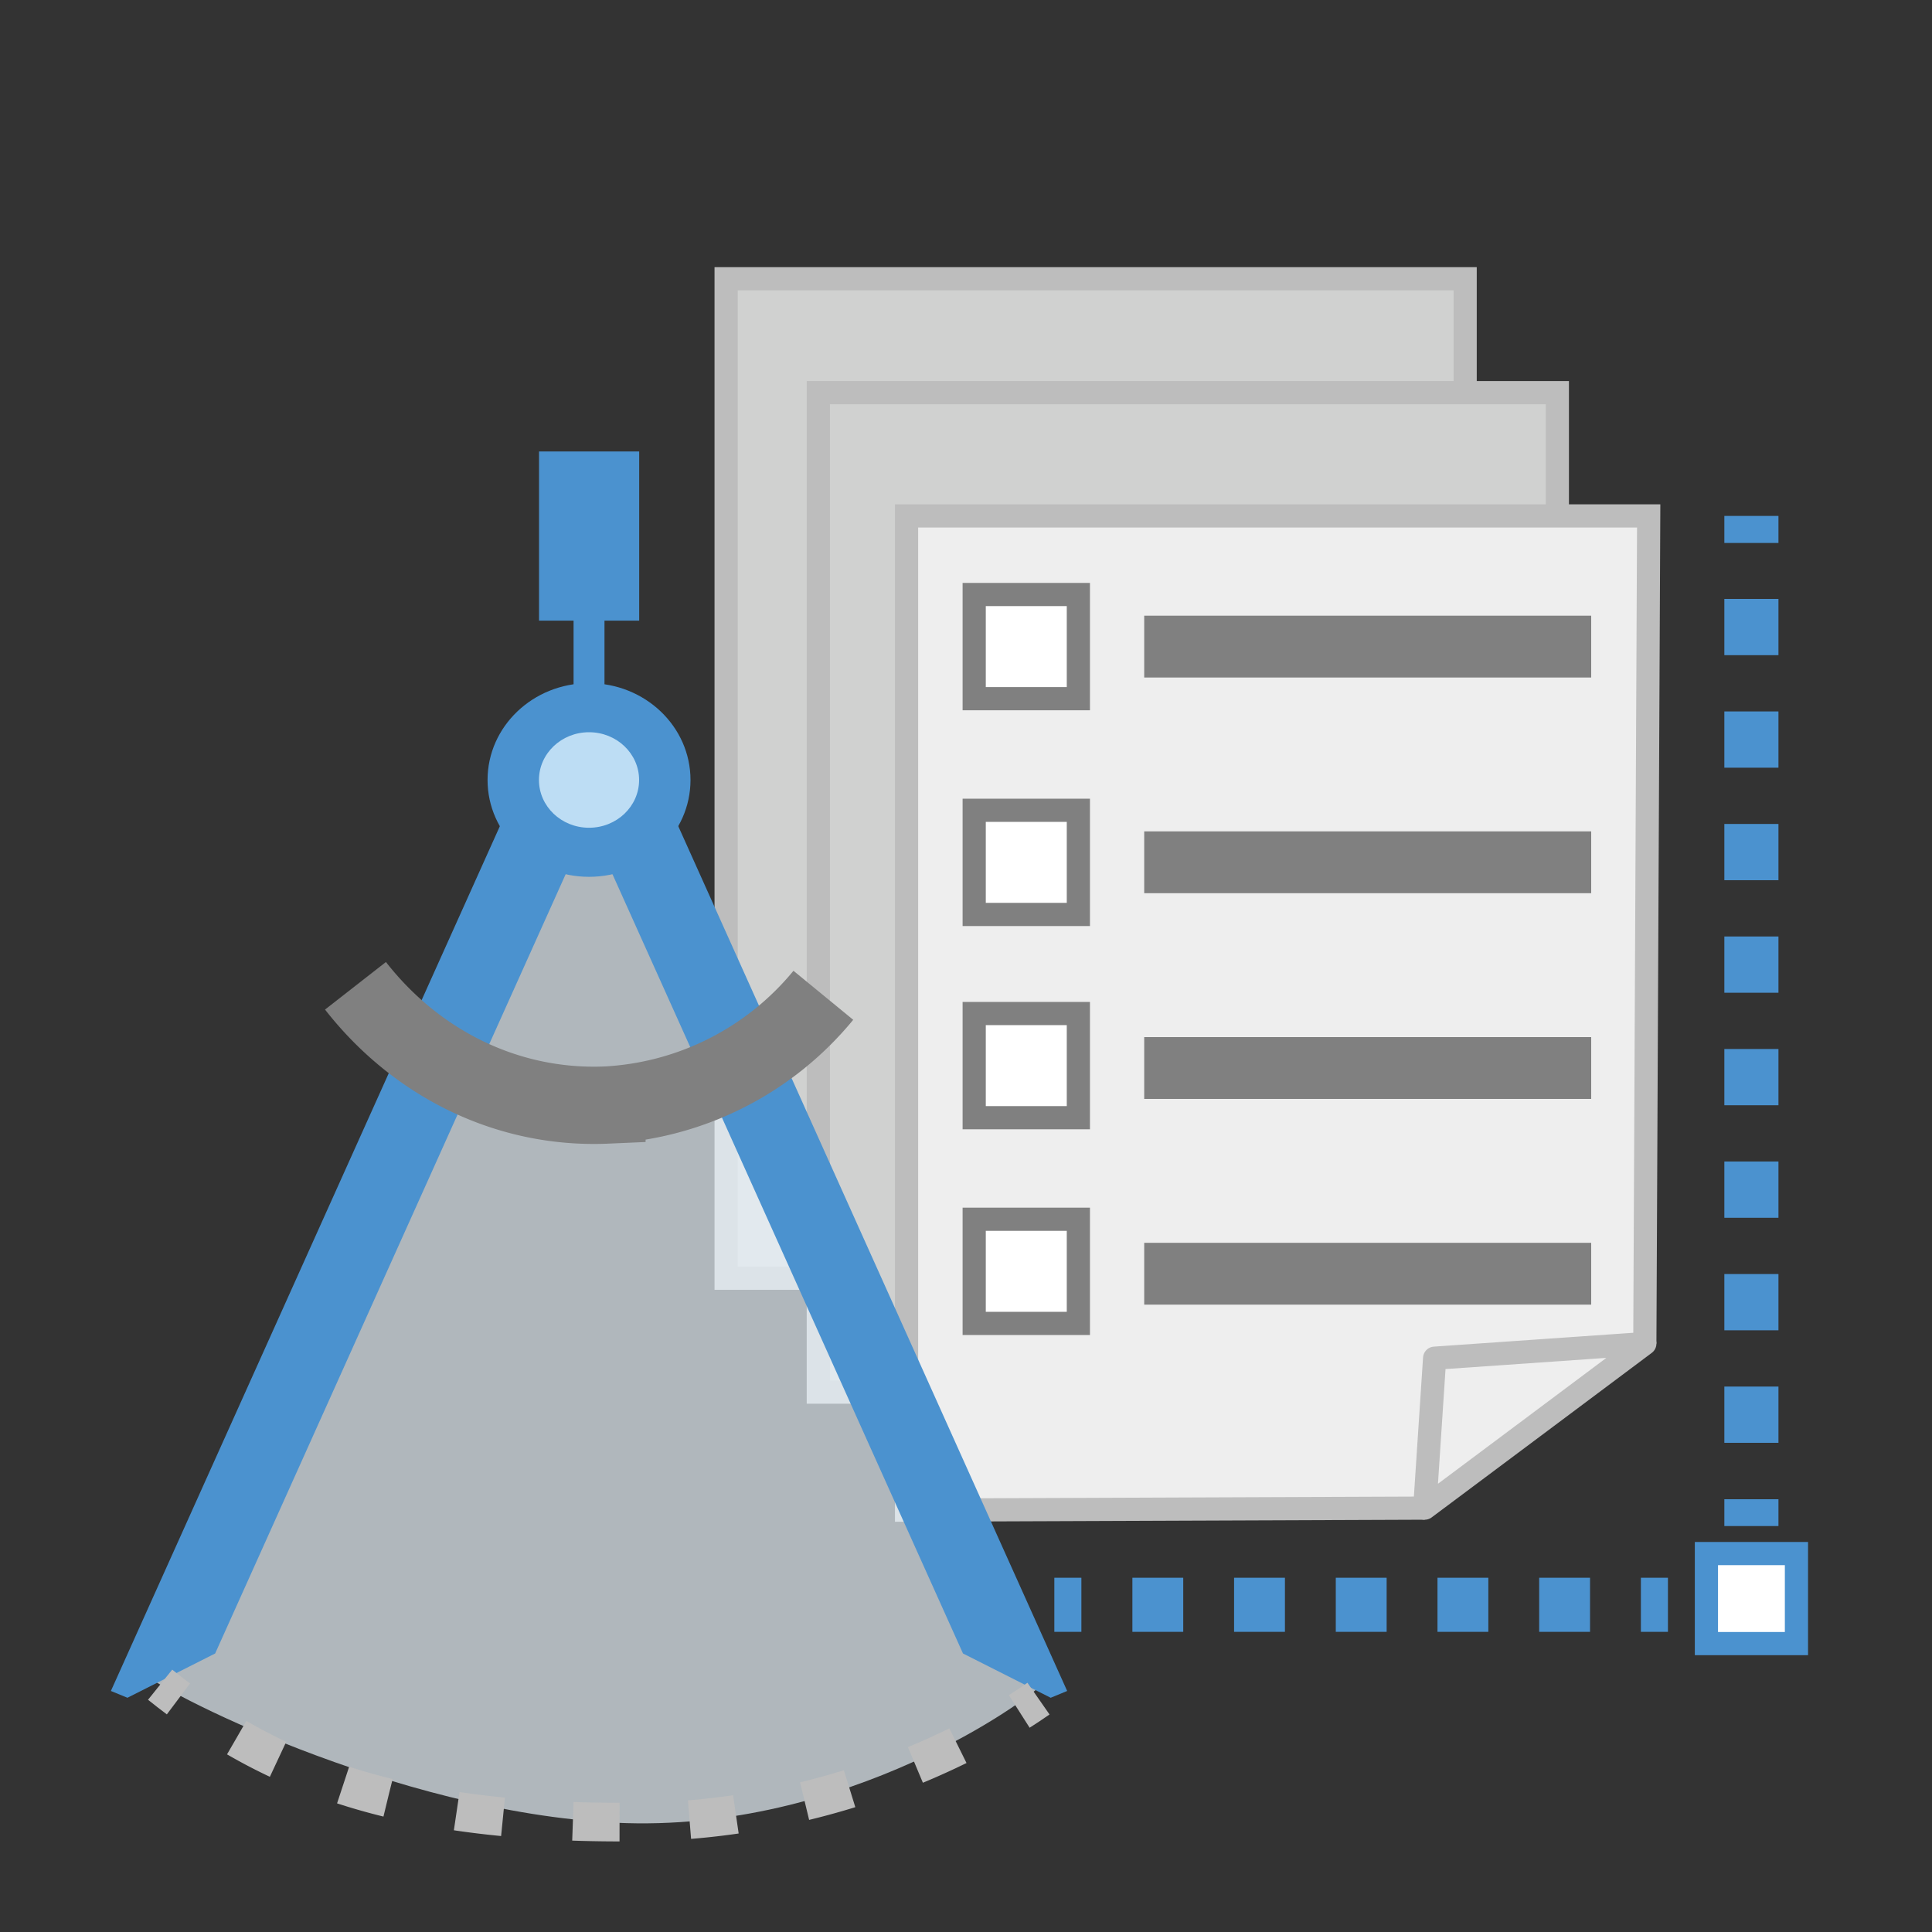
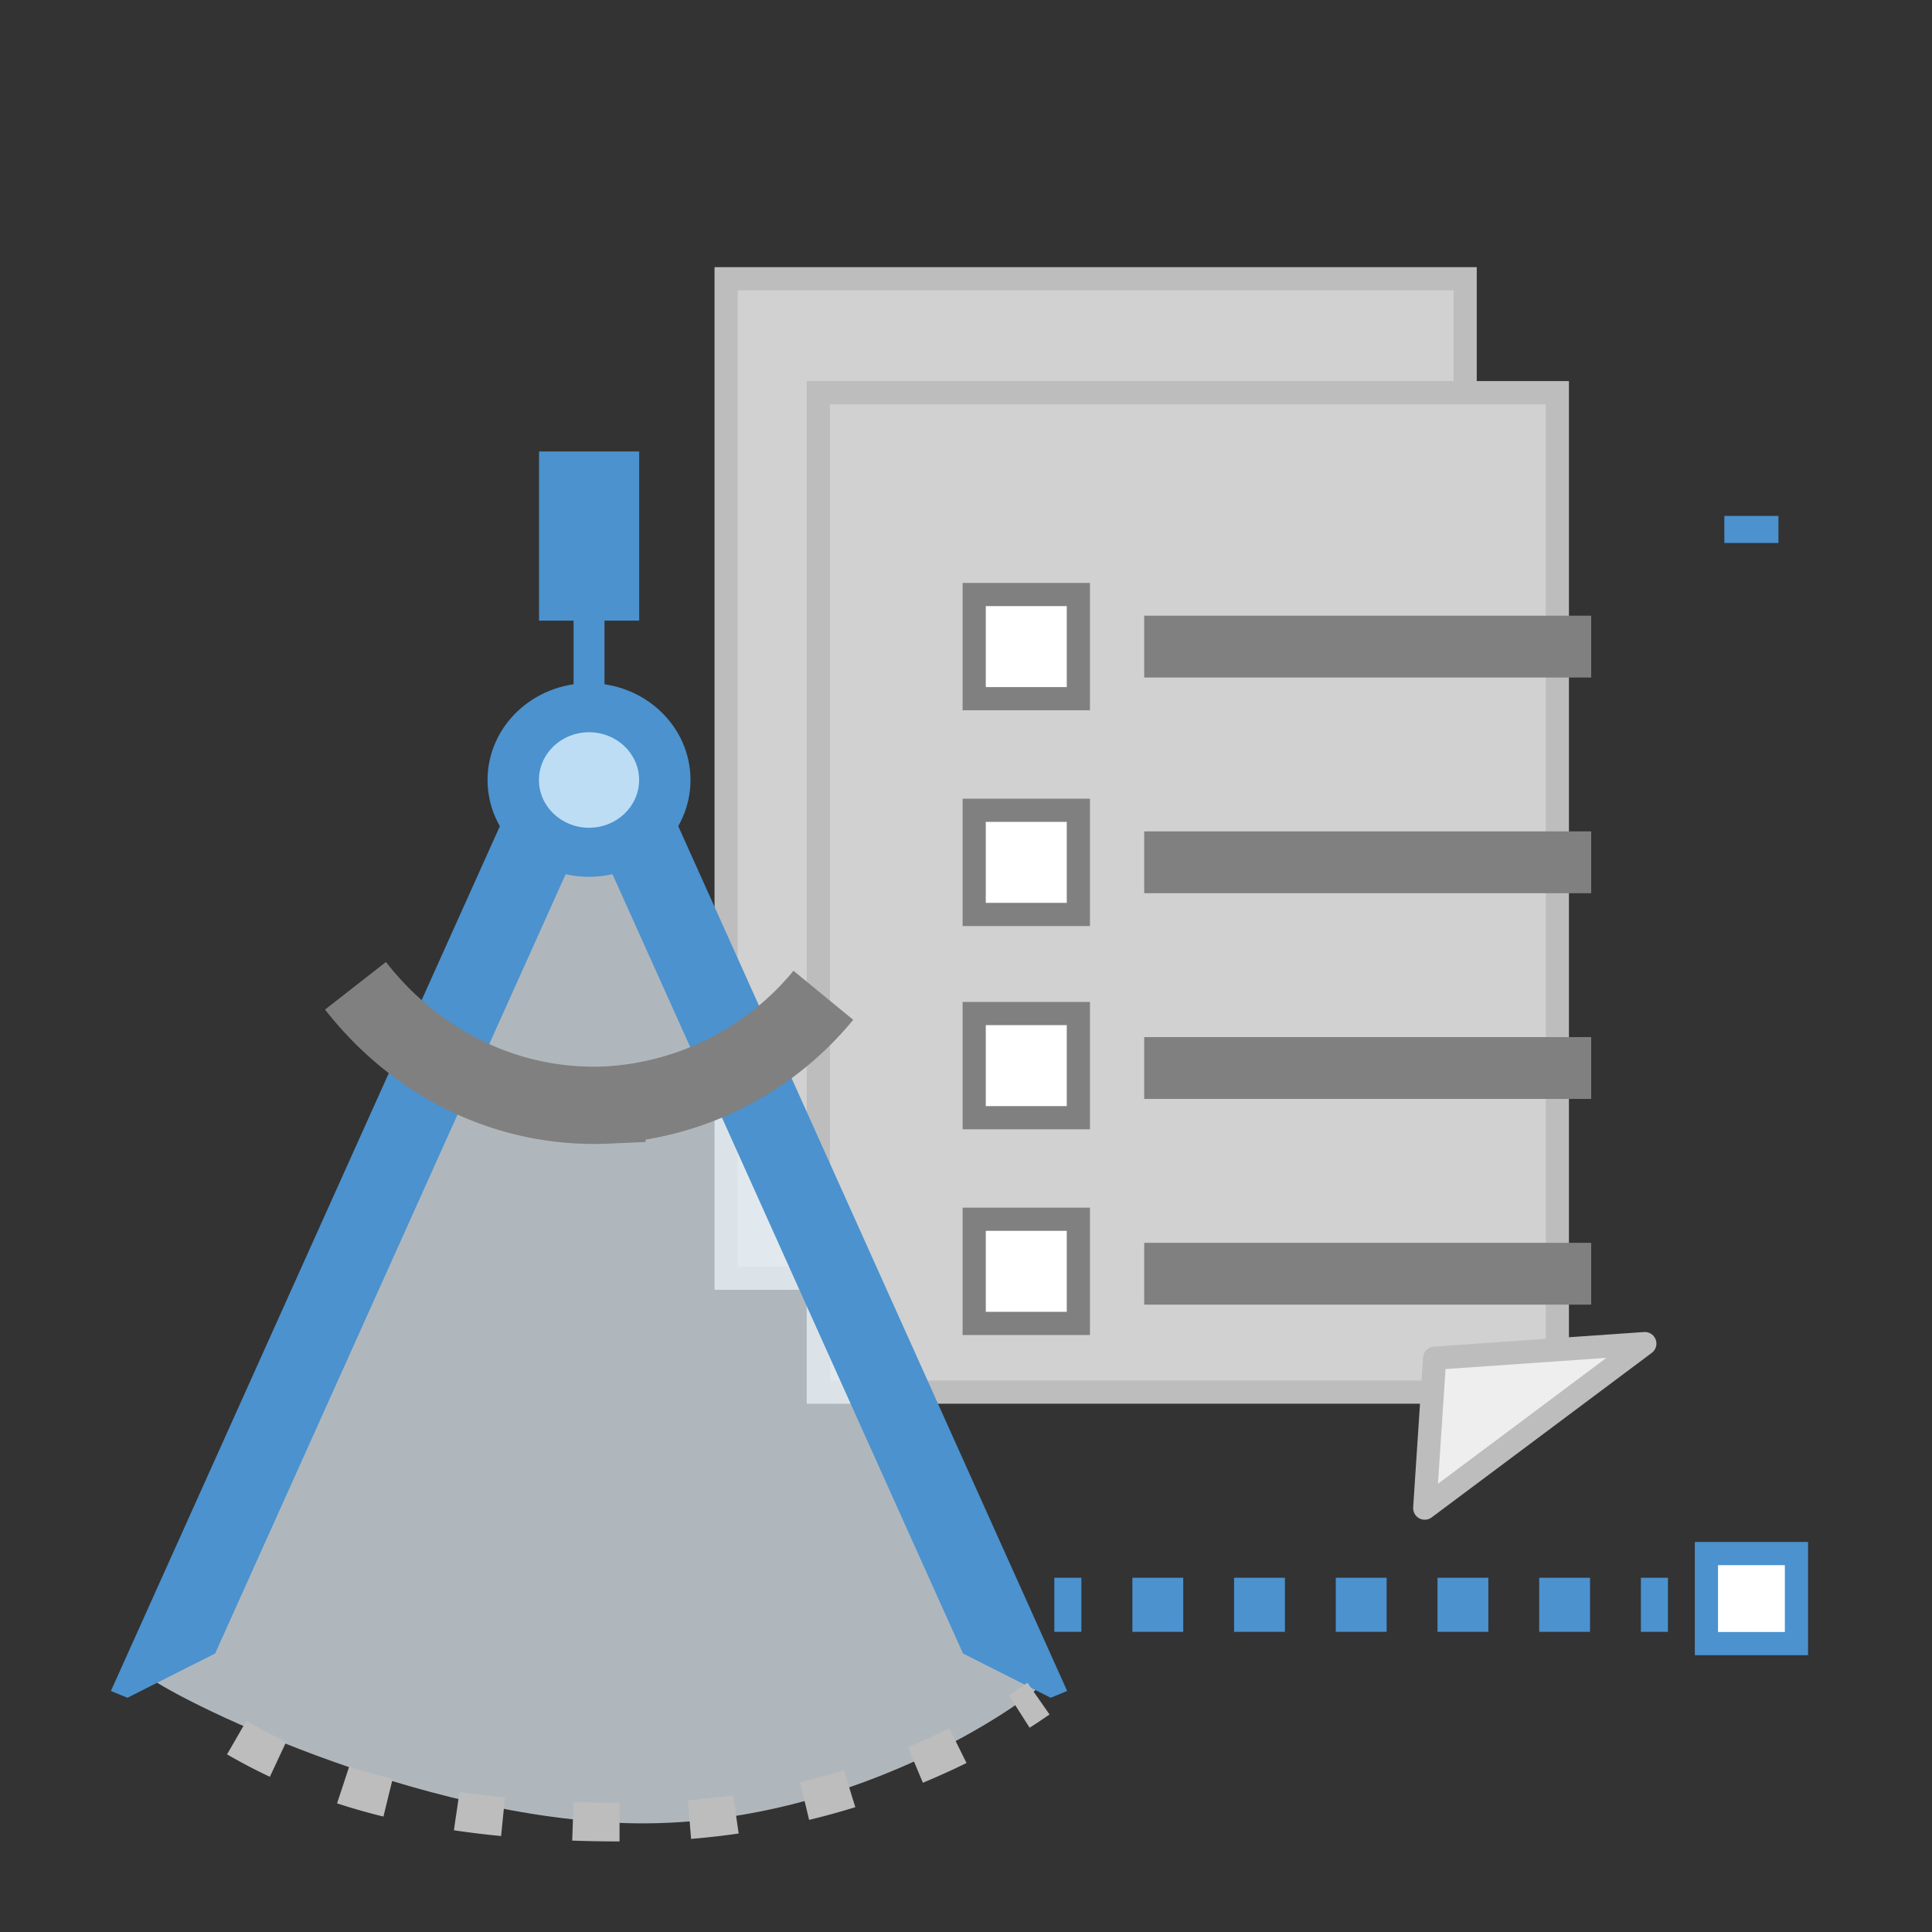
<svg xmlns="http://www.w3.org/2000/svg" viewBox="0 0 250 250">
  <rect x="0" y="0" width="250" height="250" fill="#333333" stroke="none" />
  <defs>
    <style>.cls-1,.cls-11,.cls-14,.cls-15,.cls-16,.cls-2,.cls-3{fill:none;}.cls-1,.cls-11,.cls-2,.cls-3,.cls-4{stroke:#4b92cf;}.cls-1,.cls-11,.cls-14,.cls-15,.cls-16,.cls-2,.cls-3,.cls-4,.cls-5,.cls-6,.cls-8,.cls-9{stroke-miterlimit:10;}.cls-1,.cls-2,.cls-3{stroke-width:7px;}.cls-2{stroke-dasharray:6.58 6.58;}.cls-3{stroke-dasharray:7.28 7.28;}.cls-4,.cls-8,.cls-9{fill:#fff;}.cls-4,.cls-5,.cls-6,.cls-7,.cls-8{stroke-width:3px;}.cls-5{fill:#d0d1d0;}.cls-15,.cls-16,.cls-5,.cls-6,.cls-7{stroke:#bdbdbd;}.cls-6,.cls-7{fill:#eee;}.cls-7{stroke-linejoin:round;}.cls-14,.cls-8,.cls-9{stroke:gray;}.cls-9{stroke-width:8px;}.cls-10{fill:#ebf5fc;opacity:0.68;}.cls-11{stroke-width:4px;}.cls-12{fill:#4b92cf;}.cls-13{fill:#bdddf4;}.cls-14{stroke-width:10px;}.cls-15,.cls-16{stroke-width:5px;}.cls-16{stroke-dasharray:6.04 9.06;}</style>
  </defs>
  <title>Marketing Icons</title>
  <g id="Display">
    <path class="cls-1" d="M215.83,207.66h-3.5" />
    <path class="cls-2" d="M205.75,207.66H143.22" />
    <path class="cls-1" d="M139.93,207.66h-3.5" />
-     <path class="cls-1" d="M226.63,197.47V194" />
-     <path class="cls-3" d="M226.63,186.7V73.9" />
    <path class="cls-1" d="M226.63,70.26v-3.5" />
    <rect class="cls-4" x="220.81" y="201.03" width="11.65" height="11.65" />
  </g>
  <g id="Update">
    <rect class="cls-5" x="93.96" y="36.07" width="95.63" height="129.33" />
    <rect class="cls-5" x="105.89" y="50.81" width="95.63" height="129.33" />
-     <polyline class="cls-6" points="184.36 195.15 117.31 195.41 117.31 66.76 213.34 66.76 212.84 173.86" />
    <polygon class="cls-7" points="212.84 173.86 198.6 184.51 184.36 195.15 185.64 175.75 212.84 173.86" />
  </g>
  <g id="Layer_9" data-name="Layer 9">
    <rect class="cls-8" x="126.06" y="76.93" width="13.48" height="13.48" />
    <rect class="cls-8" x="126.06" y="104.85" width="13.48" height="13.48" />
    <rect class="cls-8" x="126.06" y="131.15" width="13.48" height="13.48" />
    <line class="cls-9" x1="148.06" y1="83.67" x2="205.9" y2="83.67" />
    <line class="cls-9" x1="148.06" y1="111.58" x2="205.9" y2="111.58" />
    <line class="cls-9" x1="148.06" y1="138.2" x2="205.9" y2="138.2" />
    <rect class="cls-8" x="126.06" y="157.77" width="13.48" height="13.48" />
    <line class="cls-9" x1="148.06" y1="164.82" x2="205.9" y2="164.82" />
    <path class="cls-10" d="M69.55,106.2l13.33-1.14c13.73,34,38.07,79,51.8,113-1.08,1.49-25,19.23-55,17.8-28.74-1.37-59.86-17.49-61.07-19.4C31.44,183.78,56.72,138.82,69.55,106.2Z" />
    <line class="cls-11" x1="76.22" y1="92.62" x2="76.22" y2="76.15" />
    <ellipse class="cls-12" cx="76.22" cy="100.93" rx="13.13" ry="12.53" />
    <ellipse class="cls-13" cx="76.22" cy="100.93" rx="6.48" ry="6.18" />
    <rect class="cls-12" x="69.75" y="58.42" width="12.96" height="21.89" />
    <polygon class="cls-12" points="77.89 110.09 124.61 213.96 135.96 219.69 138.09 218.81 87.44 106.18 77.89 110.09" />
    <polygon class="cls-12" points="74.56 110.09 27.84 213.96 16.49 219.69 14.35 218.81 65.01 106.18 74.56 110.09" />
    <path class="cls-14" d="M46,127.56c7.81,10,19.6,16,32.54,15.43a39,39,0,0,0,28-14.2" />
-     <path class="cls-15" d="M20.72,218q1.17.94,2.37,1.84" />
    <path class="cls-16" d="M30.63,224.85c12.2,7.07,27.25,11,50.39,10.93a96.76,96.76,0,0,0,47-12" />
    <path class="cls-15" d="M131.89,221.46q1.27-.81,2.49-1.66" />
  </g>
</svg>